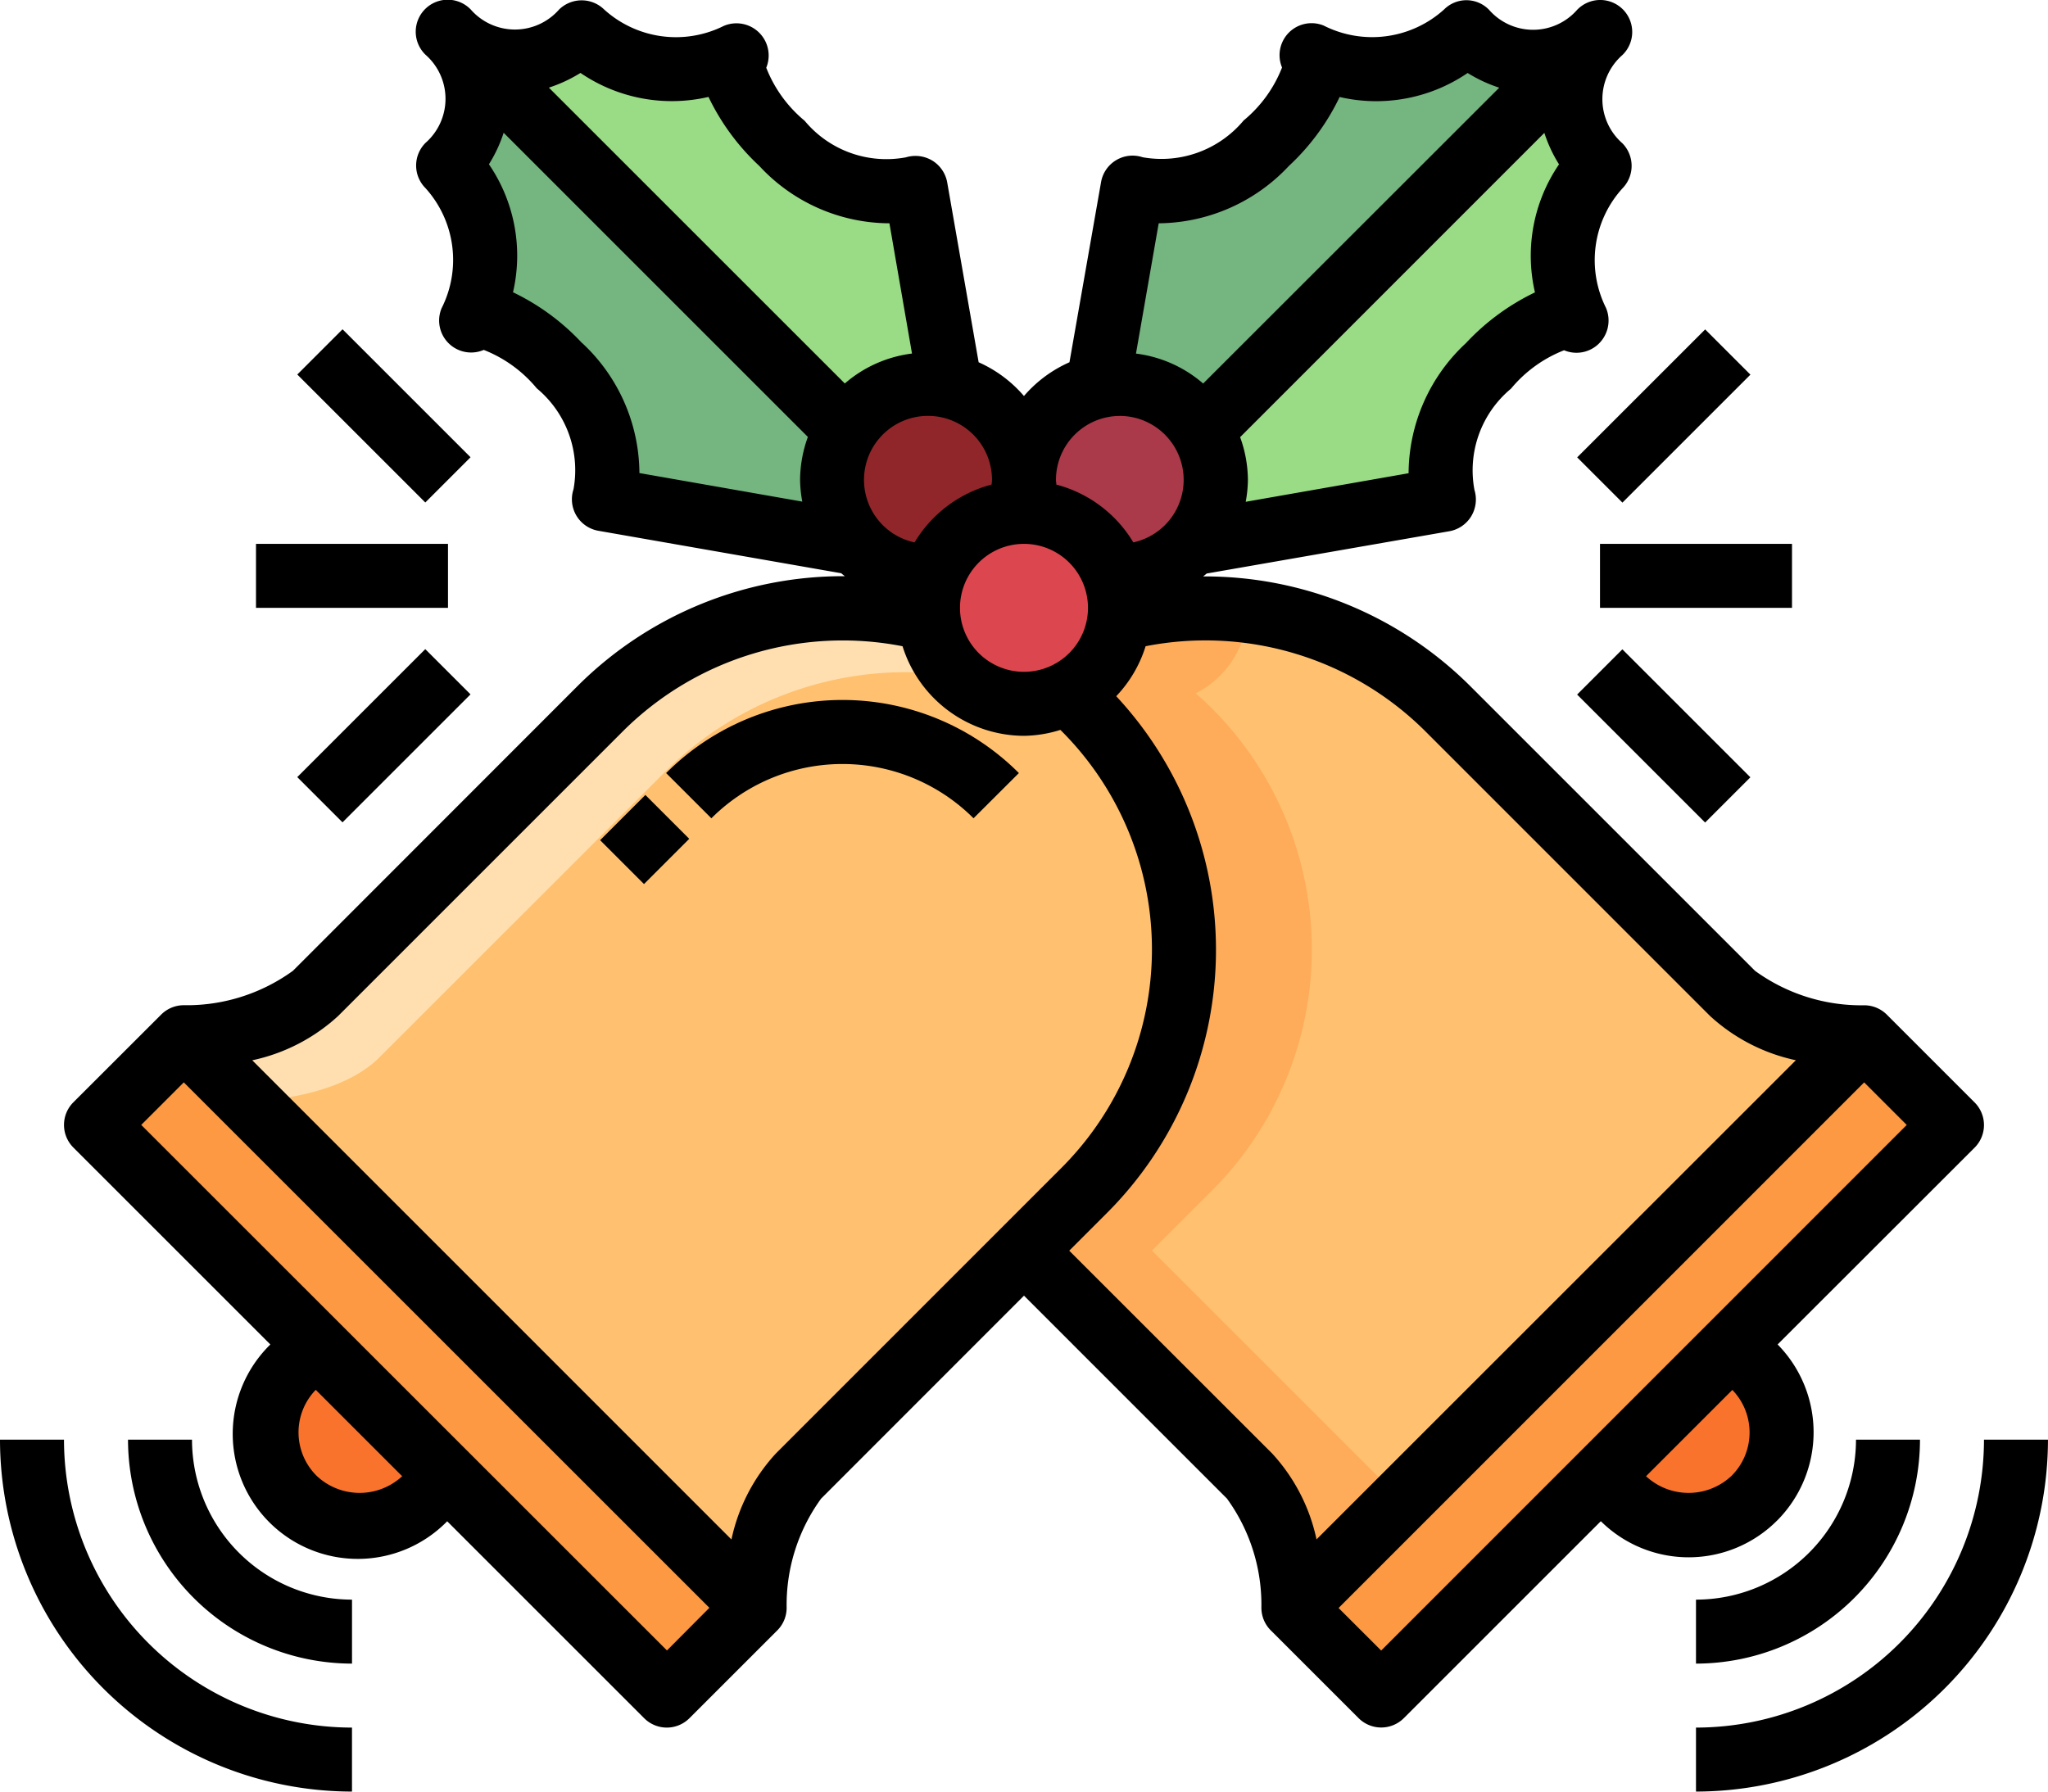
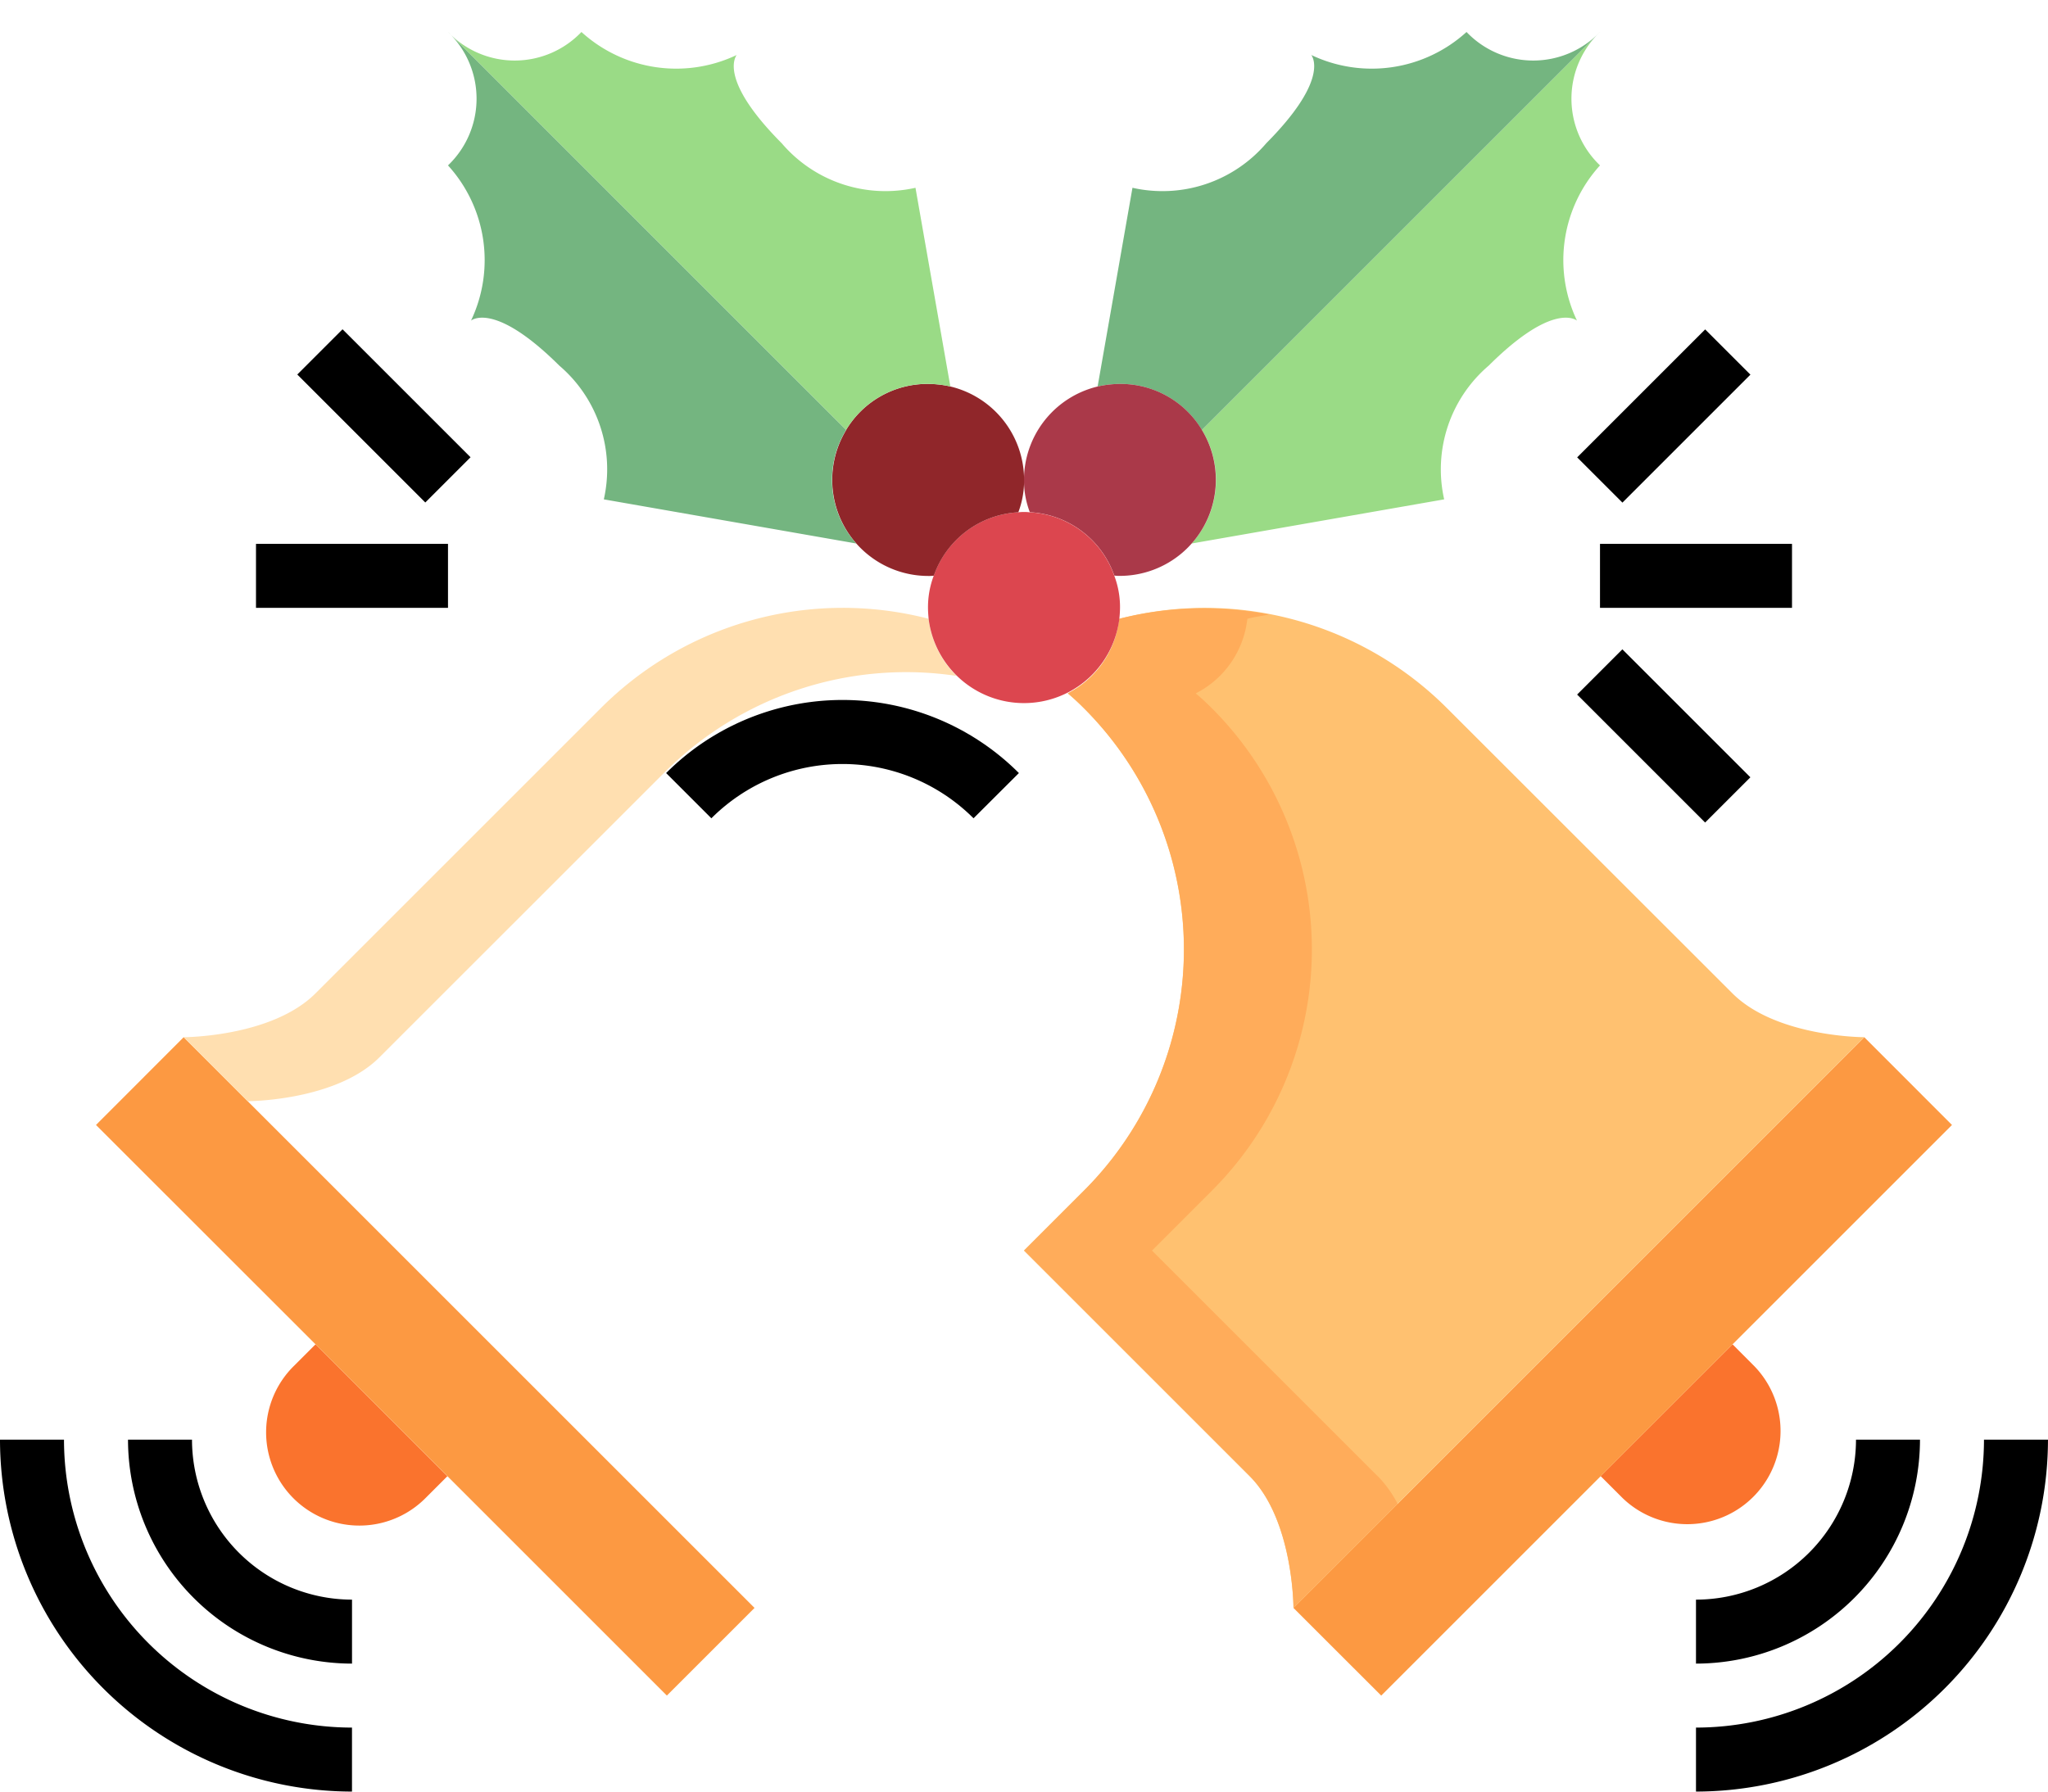
<svg xmlns="http://www.w3.org/2000/svg" width="78.857" height="69" viewBox="0 0 78.857 69">
  <g id="_04-Christmas_Bell" data-name="04-Christmas Bell" transform="translate(0 -4)">
    <path id="Path_1483" data-name="Path 1483" d="M55.947,46.87a3.59,3.59,0,0,1-5.076,5.076l-.85-.85L55.1,46.02Z" transform="translate(11.611 9.754)" fill="#fa732d" />
    <path id="Path_1484" data-name="Path 1484" d="M65.777,39.8l-8.452,8.452-5.076,5.076L43.8,61.777,40.42,58.4,62.4,36.42Z" transform="translate(9.383 7.526)" fill="#fc9942" />
    <path id="Path_1485" data-name="Path 1485" d="M64.356,39.536,42.375,61.517s0-3.388-1.688-5.076L32,47.754l2.3-2.3a13.133,13.133,0,0,0,0-18.593c-.2-.2-.407-.394-.616-.567a3.662,3.662,0,0,0,1.984-2.871,13.17,13.17,0,0,1,12.617,3.438L59.279,37.848c1.688,1.688,5.076,1.688,5.076,1.688Z" transform="translate(7.428 4.41)" fill="#ffc170" />
    <path id="Path_1486" data-name="Path 1486" d="M45.615,56.437l-8.687-8.687,2.3-2.3a13.133,13.133,0,0,0,0-18.593c-.2-.2-.407-.394-.616-.567A3.662,3.662,0,0,0,40.6,23.416c.277-.071.559-.107.839-.16a13.264,13.264,0,0,0-5.768.16,3.662,3.662,0,0,1-1.984,2.871c.209.172.419.37.616.567a13.133,13.133,0,0,1,0,18.593l-2.3,2.3,8.687,8.687c1.688,1.688,1.688,5.076,1.688,5.076l4.008-4.008a4.42,4.42,0,0,0-.768-1.068Z" transform="translate(7.428 4.414)" fill="#ffac5a" />
    <path id="Path_1487" data-name="Path 1487" d="M15.295,51.1l-.85.85A3.59,3.59,0,1,1,9.368,46.87l.85-.85Z" transform="translate(1.931 9.754)" fill="#fa732d" />
    <path id="Path_1488" data-name="Path 1488" d="M28.357,58.4l-3.376,3.376-8.452-8.452-5.076-5.076L3,39.8,6.376,36.42Z" transform="translate(0.696 7.526)" fill="#fc9942" />
-     <path id="Path_1489" data-name="Path 1489" d="M40.4,26.857a13.133,13.133,0,0,1,0,18.593l-2.3,2.3-8.687,8.687c-1.688,1.688-1.688,5.076-1.688,5.076L5.74,39.536s3.388,0,5.076-1.688L21.807,26.857a13.17,13.17,0,0,1,12.617-3.438,3.7,3.7,0,0,0,5.36,2.871c.209.172.419.37.616.567Z" transform="translate(1.332 4.41)" fill="#ffc170" />
    <path id="Path_1490" data-name="Path 1490" d="M24.271,29.32a13.135,13.135,0,0,1,11.228-3.7,3.685,3.685,0,0,1-1.076-2.2,13.17,13.17,0,0,0-12.617,3.438L10.816,37.847C9.128,39.535,5.74,39.535,5.74,39.535L8.2,42s3.388,0,5.076-1.688Z" transform="translate(1.332 4.411)" fill="#ffdfb0" />
    <path id="Path_1491" data-name="Path 1491" d="M37.634,20.328,52.962,5a3.551,3.551,0,0,0,0,5.138,5.421,5.421,0,0,0-.887,5.976c-.16-.111-1.084-.567-3.4,1.737A5.251,5.251,0,0,0,46.962,23L37.24,24.7a3.678,3.678,0,0,0,.394-4.374Z" transform="translate(8.645 0.232)" fill="#9adb86" />
    <path id="Path_1492" data-name="Path 1492" d="M53.645,5,38.317,20.328a3.653,3.653,0,0,0-3.154-1.774,4.024,4.024,0,0,0-.862.1L35.643,11a5.251,5.251,0,0,0,5.15-1.713c2.3-2.316,1.848-3.241,1.737-3.4A5.421,5.421,0,0,0,48.506,5a3.551,3.551,0,0,0,5.138,0Z" transform="translate(7.962 0.232)" fill="#74b580" />
    <path id="Path_1493" data-name="Path 1493" d="M38.851,17.774A3.7,3.7,0,0,1,35.7,23.393a1.34,1.34,0,0,1-.222-.012,3.656,3.656,0,0,0-3.253-2.44A3.434,3.434,0,0,1,32,19.7a3.7,3.7,0,0,1,2.834-3.6A4.024,4.024,0,0,1,35.7,16a3.653,3.653,0,0,1,3.154,1.774Z" transform="translate(7.428 2.786)" fill="#aa3949" />
    <path id="Path_1494" data-name="Path 1494" d="M36.393,23.7c0,.136-.012.283-.025.419a3.7,3.7,0,0,1-7.344,0C29.012,23.98,29,23.832,29,23.7a3.434,3.434,0,0,1,.222-1.244,3.656,3.656,0,0,1,3.253-2.44,2,2,0,0,1,.444,0,3.656,3.656,0,0,1,3.253,2.44,3.434,3.434,0,0,1,.222,1.244Z" transform="translate(6.732 3.714)" fill="#dc464f" />
    <path id="Path_1495" data-name="Path 1495" d="M26.542,17.774A3.653,3.653,0,0,1,29.7,16a4.024,4.024,0,0,1,.862.1,3.7,3.7,0,0,1,2.834,3.6,3.434,3.434,0,0,1-.222,1.244,3.656,3.656,0,0,0-3.253,2.44,1.339,1.339,0,0,1-.222.012,3.7,3.7,0,0,1-3.154-5.619Z" transform="translate(6.036 2.786)" fill="#90262a" />
    <path id="Path_1496" data-name="Path 1496" d="M32,11l1.343,7.652a4.024,4.024,0,0,0-.862-.1,3.653,3.653,0,0,0-3.154,1.774L14,5a3.551,3.551,0,0,0,5.138,0,5.421,5.421,0,0,0,5.976.887c-.111.16-.567,1.084,1.737,3.4A5.251,5.251,0,0,0,32,11Z" transform="translate(3.25 0.232)" fill="#9adb86" />
    <path id="Path_1497" data-name="Path 1497" d="M29.722,24.7,20,23a5.251,5.251,0,0,0-1.713-5.15c-2.316-2.3-3.241-1.848-3.4-1.737A5.421,5.421,0,0,0,14,10.138,3.551,3.551,0,0,0,14,5L29.328,20.328a3.678,3.678,0,0,0,.394,4.374Z" transform="translate(3.25 0.232)" fill="#74b580" />
-     <path id="Path_1498" data-name="Path 1498" d="M67.959,62.566a4.821,4.821,0,0,0,.023-6.787L75.567,48.2a1.232,1.232,0,0,0,0-1.742l-3.381-3.382a1.232,1.232,0,0,0-.883-.359,6.963,6.963,0,0,1-4.189-1.326L56.123,30.4a14.47,14.47,0,0,0-10.259-4.2c.044-.038.092-.073.136-.112l9.352-1.63a1.242,1.242,0,0,0,.834-.577,1.256,1.256,0,0,0,.123-1.012,4.088,4.088,0,0,1,1.407-3.9,5.031,5.031,0,0,1,2.044-1.479,1.232,1.232,0,0,0,1.262-.186,1.247,1.247,0,0,0,.351-1.448,4.113,4.113,0,0,1,.633-4.6,1.241,1.241,0,0,0,0-1.737,2.259,2.259,0,0,1,0-3.4,1.232,1.232,0,1,0-1.742-1.742,2.254,2.254,0,0,1-3.393,0,1.215,1.215,0,0,0-1.736-.008,4.133,4.133,0,0,1-4.631.616A1.232,1.232,0,0,0,48.9,6.6a5,5,0,0,1-1.479,2.04,4.119,4.119,0,0,1-3.889,1.416,1.232,1.232,0,0,0-1.6.955l-1.217,6.941a4.935,4.935,0,0,0-1.752,1.3,4.935,4.935,0,0,0-1.745-1.3l-1.212-6.937a1.244,1.244,0,0,0-.577-.833,1.262,1.262,0,0,0-1.01-.123,4.088,4.088,0,0,1-3.9-1.407,5.037,5.037,0,0,1-1.479-2.043A1.24,1.24,0,0,0,27.4,5a4.118,4.118,0,0,1-4.6-.633,1.242,1.242,0,0,0-1.737,0,2.261,2.261,0,0,1-3.4,0,1.232,1.232,0,1,0-1.742,1.742,2.256,2.256,0,0,1,0,3.393,1.232,1.232,0,0,0,0,1.745,4.125,4.125,0,0,1,.616,4.629,1.232,1.232,0,0,0,1.626,1.6,5.031,5.031,0,0,1,2.04,1.479,4.1,4.1,0,0,1,1.416,3.887,1.232,1.232,0,0,0,.956,1.6l9.353,1.636c.043.041.092.074.137.113a14.463,14.463,0,0,0-10.26,4.2L10.816,41.388a6.963,6.963,0,0,1-4.189,1.326,1.232,1.232,0,0,0-.883.359L2.361,46.453a1.232,1.232,0,0,0,0,1.742L9.946,55.78a4.815,4.815,0,1,0,6.809,6.809l7.585,7.585a1.232,1.232,0,0,0,1.742,0l3.382-3.381a1.232,1.232,0,0,0,.361-.871v-.015a6.962,6.962,0,0,1,1.326-4.189L38.964,53.9l7.815,7.815a6.958,6.958,0,0,1,1.326,4.189v.015a1.232,1.232,0,0,0,.361.871l3.382,3.381a1.232,1.232,0,0,0,1.742,0l7.585-7.585a4.805,4.805,0,0,0,6.785-.023ZM38.964,24.946A2.464,2.464,0,1,1,36.5,27.411,2.464,2.464,0,0,1,38.964,24.946Zm20.6-14.614a6.237,6.237,0,0,0-.925,4.929,8.887,8.887,0,0,0-2.659,1.955,6.879,6.879,0,0,0-2.207,5.01l-6.272,1.1a4.806,4.806,0,0,0,.085-.84,4.893,4.893,0,0,0-.3-1.65L59,9.118a5.456,5.456,0,0,0,.567,1.214ZM44.151,12.6a6.944,6.944,0,0,0,5.014-2.21,8.81,8.81,0,0,0,1.953-2.654,6.248,6.248,0,0,0,4.929-.925,5.534,5.534,0,0,0,1.216.566l-11.4,11.394a4.873,4.873,0,0,0-2.587-1.153ZM42.66,20.018a2.464,2.464,0,0,1,.515,4.871,4.916,4.916,0,0,0-2.965-2.226c0-.06-.015-.123-.015-.18a2.464,2.464,0,0,1,2.464-2.464Zm-4.943,2.644a4.916,4.916,0,0,0-2.966,2.228,2.464,2.464,0,1,1,2.981-2.408c0,.063-.011.123-.015.18ZM21.887,6.809a6.243,6.243,0,0,0,4.929.924,8.857,8.857,0,0,0,1.957,2.658A6.857,6.857,0,0,0,33.783,12.6l.869,5.016a4.873,4.873,0,0,0-2.587,1.153L20.67,7.375a5.534,5.534,0,0,0,1.216-.566Zm.057,10.4a8.871,8.871,0,0,0-2.655-1.953,6.237,6.237,0,0,0-.927-4.929,5.456,5.456,0,0,0,.567-1.214L30.643,20.828a4.893,4.893,0,0,0-.3,1.654,4.8,4.8,0,0,0,.085.837l-6.272-1.1a6.885,6.885,0,0,0-2.209-5.012ZM11.717,60.827a2.355,2.355,0,0,1-.023-3.3l3.327,3.327a2.41,2.41,0,0,1-3.308-.03Zm13.5,6.737L4.974,47.324l1.639-1.639L26.851,65.922Zm4.189-7.581A7.054,7.054,0,0,0,27.7,63.29L9.249,44.835a7.054,7.054,0,0,0,3.307-1.706L23.546,32.138a11.992,11.992,0,0,1,10.742-3.249,4.919,4.919,0,0,0,4.676,3.45,4.857,4.857,0,0,0,1.4-.228l.032.03a11.9,11.9,0,0,1,0,16.848Zm11.3-7.815,1.431-1.431a14.336,14.336,0,0,0,.379-19.924,4.9,4.9,0,0,0,1.131-1.925,11.991,11.991,0,0,1,10.742,3.247L65.378,43.126a7.054,7.054,0,0,0,3.307,1.707L50.228,63.287a7.054,7.054,0,0,0-1.707-3.307Zm12.011,15.4-1.64-1.639L71.315,45.686l1.639,1.639ZM66.239,57.531a2.355,2.355,0,0,1-.023,3.3,2.409,2.409,0,0,1-3.3.023Z" transform="translate(0.464)" />
    <path id="Path_1499" data-name="Path 1499" d="M20.817,28.694l1.742,1.742a7.137,7.137,0,0,1,10.094,0L34.4,28.694A9.6,9.6,0,0,0,20.817,28.694Z" transform="translate(4.832 5.079)" />
-     <path id="Path_1500" data-name="Path 1500" d="M0,0H2.464V2.39H0Z" transform="translate(23.107 36.358) rotate(-45)" />
    <path id="Path_1501" data-name="Path 1501" d="M6.464,49H4a8.635,8.635,0,0,0,8.625,8.625V55.161A6.168,6.168,0,0,1,6.464,49Z" transform="translate(0.929 10.446)" />
    <path id="Path_1502" data-name="Path 1502" d="M2.464,49H0A13.57,13.57,0,0,0,13.553,62.553V60.089A11.1,11.1,0,0,1,2.464,49Z" transform="translate(0 10.446)" />
    <path id="Path_1503" data-name="Path 1503" d="M53,55.161v2.464A8.635,8.635,0,0,0,61.625,49H59.161A6.168,6.168,0,0,1,53,55.161Z" transform="translate(12.303 10.446)" />
    <path id="Path_1504" data-name="Path 1504" d="M64.089,49A11.1,11.1,0,0,1,53,60.089v2.464A13.569,13.569,0,0,0,66.553,49Z" transform="translate(12.303 10.446)" />
    <path id="Path_1505" data-name="Path 1505" d="M50,21h7.393v2.464H50Z" transform="translate(11.607 3.946)" />
    <path id="Path_1506" data-name="Path 1506" d="M0,0H2.464V6.97H0Z" transform="translate(60.726 30.75) rotate(-45)" />
    <path id="Path_1507" data-name="Path 1507" d="M0,0H6.97V2.464H0Z" transform="translate(60.728 21.615) rotate(-45)" />
    <path id="Path_1508" data-name="Path 1508" d="M8,21h7.393v2.464H8Z" transform="translate(1.857 3.946)" />
-     <path id="Path_1509" data-name="Path 1509" d="M0,0H6.97V2.464H0Z" transform="translate(11.446 33.929) rotate(-45)" />
-     <path id="Path_1510" data-name="Path 1510" d="M0,0H2.464V6.97H0Z" transform="translate(11.447 18.424) rotate(-45)" />
+     <path id="Path_1510" data-name="Path 1510" d="M0,0H2.464V6.97H0" transform="translate(11.447 18.424) rotate(-45)" />
  </g>
</svg>